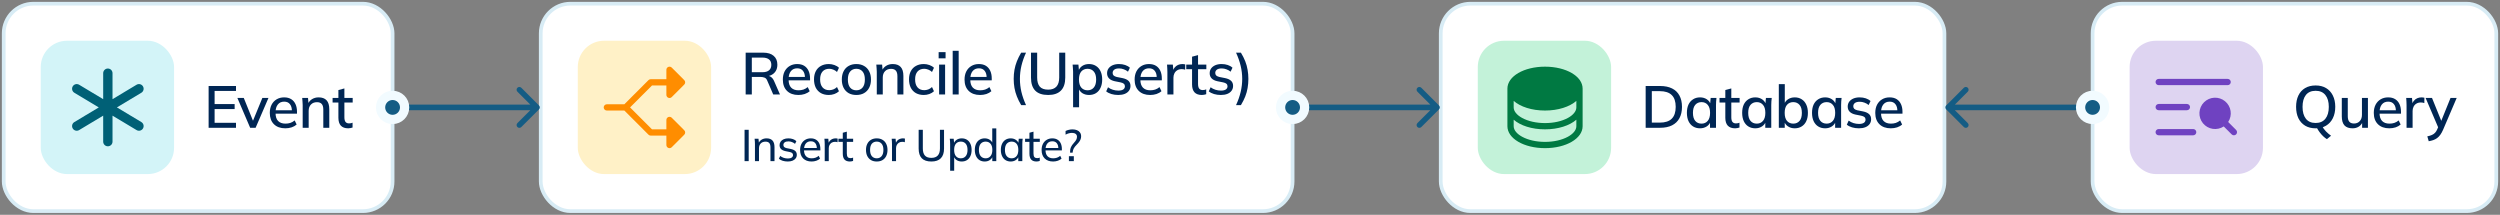
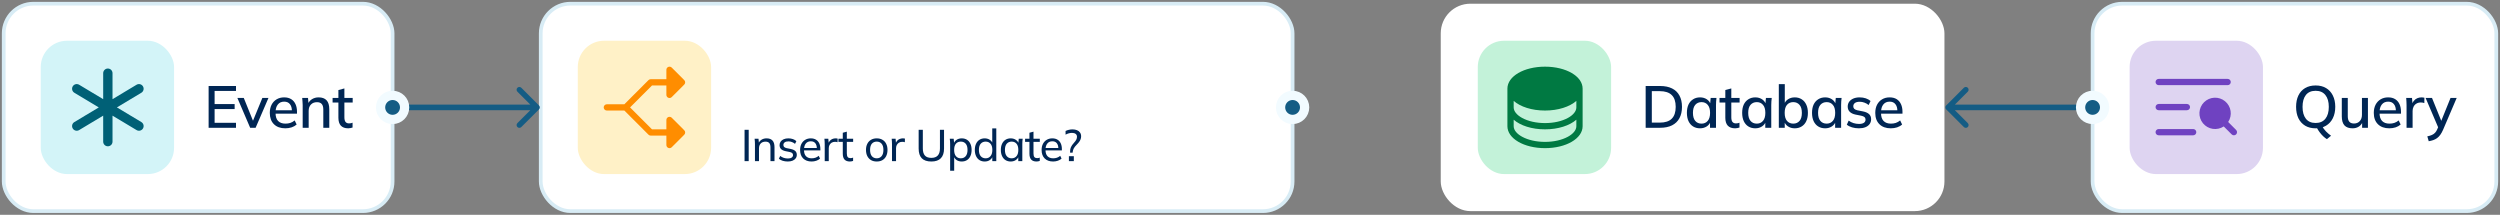
<svg xmlns="http://www.w3.org/2000/svg" width="675" height="58" viewBox="0 0 675 58" fill="none">
  <rect x="0" y="0" width="675" height="58" fill="#808080" stroke="none" />
  <rect x="1" y="1" width="105" height="56" rx="8" fill="white" />
  <rect x="1" y="1" width="105" height="56" rx="8" stroke="#D8ECF5" stroke-linecap="round" />
  <rect x="11" y="11" width="36" height="36" rx="7.089" fill="#D3F4F8" />
  <path d="M38.6 34.688C38.515 34.83 38.403 34.954 38.27 35.052C38.137 35.151 37.986 35.222 37.825 35.263C37.664 35.303 37.497 35.311 37.334 35.286C37.17 35.262 37.013 35.206 36.871 35.12L30.38 31.225V38.24C30.38 38.574 30.247 38.895 30.011 39.131C29.774 39.367 29.454 39.5 29.119 39.5C28.785 39.5 28.465 39.367 28.229 39.131C27.992 38.895 27.86 38.574 27.86 38.24V31.225L21.368 35.12C21.227 35.206 21.069 35.262 20.906 35.286C20.742 35.311 20.575 35.303 20.415 35.263C20.254 35.222 20.103 35.151 19.97 35.053C19.837 34.954 19.725 34.83 19.64 34.688C19.468 34.402 19.417 34.059 19.498 33.734C19.579 33.41 19.785 33.132 20.072 32.959L26.671 29L20.072 25.041C19.785 24.869 19.579 24.59 19.498 24.265C19.417 23.941 19.468 23.598 19.64 23.312C19.812 23.025 20.09 22.819 20.415 22.738C20.739 22.657 21.082 22.708 21.368 22.88L27.86 26.775V19.76C27.86 19.426 27.992 19.105 28.229 18.869C28.465 18.633 28.785 18.5 29.119 18.5C29.454 18.5 29.774 18.633 30.011 18.869C30.247 19.105 30.38 19.426 30.38 19.76V26.775L36.871 22.88C37.013 22.794 37.17 22.738 37.334 22.714C37.497 22.689 37.664 22.697 37.825 22.738C37.985 22.778 38.136 22.849 38.269 22.948C38.402 23.046 38.514 23.17 38.599 23.312C38.685 23.453 38.741 23.611 38.765 23.774C38.79 23.938 38.782 24.105 38.742 24.265C38.701 24.426 38.63 24.577 38.532 24.71C38.433 24.843 38.309 24.955 38.167 25.041L31.568 29L38.167 32.959C38.454 33.131 38.66 33.41 38.742 33.734C38.823 34.058 38.772 34.401 38.6 34.688Z" fill="#006076" />
  <path d="M56.328 34.5V23.22H63.72V24.548H57.944V28.1H63.352V29.444H57.944V33.156H63.72V34.5H56.328ZM67.544 34.5L64.088 26.436H65.817L68.537 33.172H68.073L70.841 26.436H72.489L69.016 34.5H67.544ZM77.038 34.644C75.736 34.644 74.712 34.276 73.966 33.54C73.219 32.804 72.846 31.785 72.846 30.484C72.846 29.641 73.006 28.905 73.326 28.276C73.656 27.647 74.11 27.161 74.686 26.82C75.272 26.468 75.95 26.292 76.718 26.292C77.475 26.292 78.11 26.452 78.622 26.772C79.134 27.092 79.523 27.545 79.79 28.132C80.056 28.708 80.19 29.391 80.19 30.18V30.692H74.11V29.764H79.086L78.814 29.972C78.814 29.172 78.632 28.553 78.27 28.116C77.918 27.668 77.406 27.444 76.734 27.444C75.987 27.444 75.411 27.705 75.006 28.228C74.6 28.74 74.398 29.449 74.398 30.356V30.516C74.398 31.465 74.627 32.18 75.086 32.66C75.555 33.14 76.216 33.38 77.07 33.38C77.539 33.38 77.976 33.316 78.382 33.188C78.798 33.049 79.192 32.825 79.566 32.516L80.094 33.62C79.72 33.951 79.267 34.207 78.734 34.388C78.2 34.559 77.635 34.644 77.038 34.644ZM81.724 34.5V28.372C81.724 28.063 81.708 27.748 81.676 27.428C81.655 27.097 81.628 26.767 81.596 26.436H83.164L83.308 28.132H83.116C83.361 27.535 83.74 27.081 84.252 26.772C84.764 26.452 85.356 26.292 86.028 26.292C86.977 26.292 87.692 26.553 88.172 27.076C88.663 27.599 88.908 28.409 88.908 29.508V34.5H87.292V29.604C87.292 28.889 87.148 28.377 86.86 28.068C86.583 27.748 86.156 27.588 85.58 27.588C84.897 27.588 84.353 27.801 83.948 28.228C83.543 28.644 83.34 29.209 83.34 29.924V34.5H81.724ZM94.024 34.644C93.15 34.644 92.488 34.409 92.04 33.94C91.592 33.46 91.368 32.745 91.368 31.796V27.684H89.8V26.436H91.368V24.308L92.984 23.876V26.436H95.224V27.684H92.984V31.652C92.984 32.249 93.091 32.676 93.304 32.932C93.518 33.188 93.827 33.316 94.232 33.316C94.435 33.316 94.611 33.3 94.76 33.268C94.92 33.225 95.064 33.177 95.192 33.124V34.436C95.032 34.5 94.846 34.548 94.632 34.58C94.419 34.623 94.216 34.644 94.024 34.644Z" fill="#002654" />
  <rect x="146" y="1" width="203" height="56" rx="8" fill="white" />
  <rect x="146" y="1" width="203" height="56" rx="8" stroke="#D8ECF5" stroke-linecap="round" />
  <rect x="156" y="11" width="36" height="36" rx="7.089" fill="#FFF1C7" />
  <path d="M181.367 18.248L184.751 21.633C184.83 21.711 184.892 21.805 184.935 21.907C184.977 22.01 184.999 22.12 184.999 22.231C184.999 22.342 184.977 22.453 184.935 22.555C184.892 22.658 184.83 22.751 184.751 22.83L181.367 26.214C181.248 26.333 181.098 26.413 180.933 26.446C180.769 26.479 180.599 26.462 180.444 26.398C180.29 26.334 180.157 26.225 180.064 26.086C179.971 25.947 179.922 25.783 179.922 25.616L179.922 23.077L176.042 23.077L170.119 29L176.042 34.923L179.922 34.923L179.922 32.384C179.922 32.217 179.971 32.053 180.064 31.914C180.157 31.775 180.29 31.666 180.444 31.602C180.599 31.538 180.769 31.521 180.933 31.554C181.098 31.587 181.248 31.667 181.367 31.786L184.751 35.17C184.83 35.249 184.892 35.342 184.935 35.445C184.977 35.547 184.999 35.658 184.999 35.769C184.999 35.88 184.977 35.99 184.935 36.093C184.892 36.196 184.83 36.289 184.751 36.367L181.367 39.752C181.248 39.87 181.098 39.951 180.933 39.984C180.769 40.016 180.599 40 180.444 39.936C180.29 39.871 180.157 39.763 180.064 39.624C179.971 39.484 179.922 39.321 179.922 39.153L179.922 36.615L175.692 36.615C175.58 36.615 175.47 36.593 175.368 36.551C175.265 36.508 175.172 36.446 175.093 36.367L168.573 29.846L163.846 29.846C163.622 29.846 163.406 29.757 163.248 29.598C163.089 29.44 163 29.224 163 29C163 28.776 163.089 28.56 163.248 28.402C163.406 28.243 163.622 28.154 163.846 28.154L168.573 28.154L175.093 21.633C175.172 21.554 175.265 21.492 175.368 21.449C175.47 21.407 175.58 21.385 175.692 21.385L179.922 21.385L179.922 18.847C179.922 18.679 179.971 18.516 180.064 18.376C180.157 18.237 180.29 18.128 180.444 18.064C180.599 18 180.769 17.984 180.933 18.016C181.098 18.049 181.248 18.13 181.367 18.248Z" fill="#FF8D00" />
-   <path d="M201.328 25.5V14.22H206.096C207.301 14.22 208.235 14.508 208.896 15.084C209.557 15.649 209.888 16.444 209.888 17.468C209.888 18.14 209.739 18.716 209.44 19.196C209.141 19.676 208.72 20.044 208.176 20.3C207.632 20.545 206.992 20.668 206.256 20.668L206.512 20.412H206.944C207.381 20.412 207.771 20.524 208.112 20.748C208.464 20.972 208.752 21.329 208.976 21.82L210.592 25.5H208.768L207.168 21.804C207.008 21.367 206.757 21.084 206.416 20.956C206.085 20.828 205.675 20.764 205.184 20.764H202.992V25.5H201.328ZM202.992 19.5H205.824C206.624 19.5 207.227 19.329 207.632 18.988C208.048 18.647 208.256 18.156 208.256 17.516C208.256 16.865 208.048 16.375 207.632 16.044C207.227 15.713 206.624 15.548 205.824 15.548H202.992V19.5ZM215.561 25.644C214.259 25.644 213.235 25.276 212.489 24.54C211.742 23.804 211.369 22.785 211.369 21.484C211.369 20.641 211.529 19.905 211.849 19.276C212.179 18.647 212.633 18.161 213.209 17.82C213.795 17.468 214.473 17.292 215.241 17.292C215.998 17.292 216.633 17.452 217.145 17.772C217.657 18.092 218.046 18.545 218.313 19.132C218.579 19.708 218.713 20.391 218.713 21.18V21.692H212.633V20.764H217.609L217.337 20.972C217.337 20.172 217.155 19.553 216.793 19.116C216.441 18.668 215.929 18.444 215.257 18.444C214.51 18.444 213.934 18.705 213.529 19.228C213.123 19.74 212.921 20.449 212.921 21.356V21.516C212.921 22.465 213.15 23.18 213.609 23.66C214.078 24.14 214.739 24.38 215.593 24.38C216.062 24.38 216.499 24.316 216.905 24.188C217.321 24.049 217.715 23.825 218.089 23.516L218.617 24.62C218.243 24.951 217.79 25.207 217.257 25.388C216.723 25.559 216.158 25.644 215.561 25.644ZM223.783 25.644C222.972 25.644 222.263 25.479 221.655 25.148C221.058 24.807 220.594 24.321 220.263 23.692C219.943 23.052 219.783 22.295 219.783 21.42C219.783 20.556 219.948 19.815 220.279 19.196C220.61 18.577 221.074 18.108 221.671 17.788C222.268 17.457 222.972 17.292 223.783 17.292C224.306 17.292 224.812 17.383 225.303 17.564C225.794 17.735 226.199 17.98 226.519 18.3L225.991 19.436C225.692 19.148 225.356 18.935 224.983 18.796C224.61 18.647 224.247 18.572 223.895 18.572C223.127 18.572 222.524 18.817 222.087 19.308C221.65 19.799 221.431 20.508 221.431 21.436C221.431 22.375 221.65 23.095 222.087 23.596C222.524 24.097 223.127 24.348 223.895 24.348C224.236 24.348 224.594 24.284 224.967 24.156C225.34 24.017 225.682 23.799 225.991 23.5L226.519 24.636C226.188 24.956 225.772 25.207 225.271 25.388C224.78 25.559 224.284 25.644 223.783 25.644ZM231.211 25.644C230.411 25.644 229.718 25.479 229.131 25.148C228.545 24.807 228.091 24.327 227.771 23.708C227.451 23.079 227.291 22.332 227.291 21.468C227.291 20.604 227.451 19.863 227.771 19.244C228.091 18.615 228.545 18.135 229.131 17.804C229.718 17.463 230.411 17.292 231.211 17.292C232.011 17.292 232.705 17.463 233.291 17.804C233.889 18.135 234.347 18.615 234.667 19.244C234.998 19.863 235.163 20.604 235.163 21.468C235.163 22.332 234.998 23.079 234.667 23.708C234.347 24.327 233.889 24.807 233.291 25.148C232.705 25.479 232.011 25.644 231.211 25.644ZM231.211 24.38C231.915 24.38 232.475 24.135 232.891 23.644C233.307 23.153 233.515 22.428 233.515 21.468C233.515 20.508 233.307 19.788 232.891 19.308C232.475 18.817 231.915 18.572 231.211 18.572C230.518 18.572 229.963 18.817 229.547 19.308C229.131 19.788 228.923 20.508 228.923 21.468C228.923 22.428 229.126 23.153 229.531 23.644C229.947 24.135 230.507 24.38 231.211 24.38ZM236.732 25.5V19.372C236.732 19.063 236.716 18.748 236.684 18.428C236.663 18.097 236.636 17.767 236.604 17.436H238.172L238.316 19.132H238.124C238.369 18.535 238.748 18.081 239.26 17.772C239.772 17.452 240.364 17.292 241.036 17.292C241.985 17.292 242.7 17.553 243.18 18.076C243.671 18.599 243.916 19.409 243.916 20.508V25.5H242.3V20.604C242.3 19.889 242.156 19.377 241.868 19.068C241.591 18.748 241.164 18.588 240.588 18.588C239.905 18.588 239.361 18.801 238.956 19.228C238.551 19.644 238.348 20.209 238.348 20.924V25.5H236.732ZM249.433 25.644C248.622 25.644 247.913 25.479 247.305 25.148C246.707 24.807 246.243 24.321 245.913 23.692C245.593 23.052 245.433 22.295 245.433 21.42C245.433 20.556 245.598 19.815 245.929 19.196C246.259 18.577 246.723 18.108 247.321 17.788C247.918 17.457 248.622 17.292 249.433 17.292C249.955 17.292 250.462 17.383 250.953 17.564C251.443 17.735 251.849 17.98 252.169 18.3L251.641 19.436C251.342 19.148 251.006 18.935 250.633 18.796C250.259 18.647 249.897 18.572 249.545 18.572C248.777 18.572 248.174 18.817 247.737 19.308C247.299 19.799 247.081 20.508 247.081 21.436C247.081 22.375 247.299 23.095 247.737 23.596C248.174 24.097 248.777 24.348 249.545 24.348C249.886 24.348 250.243 24.284 250.617 24.156C250.99 24.017 251.331 23.799 251.641 23.5L252.169 24.636C251.838 24.956 251.422 25.207 250.921 25.388C250.43 25.559 249.934 25.644 249.433 25.644ZM253.561 25.5V17.436H255.177V25.5H253.561ZM253.433 15.756V14.076H255.305V15.756H253.433ZM257.225 25.5V13.724H258.841V25.5H257.225ZM264.618 25.644C263.316 25.644 262.292 25.276 261.546 24.54C260.799 23.804 260.426 22.785 260.426 21.484C260.426 20.641 260.586 19.905 260.906 19.276C261.236 18.647 261.69 18.161 262.266 17.82C262.852 17.468 263.53 17.292 264.298 17.292C265.055 17.292 265.69 17.452 266.202 17.772C266.714 18.092 267.103 18.545 267.37 19.132C267.636 19.708 267.77 20.391 267.77 21.18V21.692H261.69V20.764H266.666L266.394 20.972C266.394 20.172 266.212 19.553 265.85 19.116C265.498 18.668 264.986 18.444 264.314 18.444C263.567 18.444 262.991 18.705 262.586 19.228C262.18 19.74 261.978 20.449 261.978 21.356V21.516C261.978 22.465 262.207 23.18 262.666 23.66C263.135 24.14 263.796 24.38 264.65 24.38C265.119 24.38 265.556 24.316 265.962 24.188C266.378 24.049 266.772 23.825 267.146 23.516L267.674 24.62C267.3 24.951 266.847 25.207 266.314 25.388C265.78 25.559 265.215 25.644 264.618 25.644ZM275.714 28.38C275.244 27.591 274.86 26.812 274.562 26.044C274.263 25.287 274.044 24.519 273.906 23.74C273.767 22.951 273.698 22.135 273.698 21.292C273.698 20.439 273.767 19.623 273.906 18.844C274.044 18.065 274.263 17.297 274.562 16.54C274.86 15.783 275.244 15.009 275.714 14.22H277.026C276.471 15.425 276.055 16.615 275.778 17.788C275.511 18.951 275.378 20.119 275.378 21.292C275.378 22.465 275.511 23.639 275.778 24.812C276.055 25.975 276.471 27.164 277.026 28.38H275.714ZM283.009 25.644C281.441 25.644 280.273 25.249 279.505 24.46C278.748 23.671 278.369 22.503 278.369 20.956V14.22H280.033V20.924C280.033 22.012 280.268 22.833 280.737 23.388C281.217 23.932 281.974 24.204 283.009 24.204C283.99 24.204 284.732 23.932 285.233 23.388C285.734 22.833 285.985 22.012 285.985 20.924V14.22H287.617V20.956C287.617 22.503 287.228 23.671 286.449 24.46C285.67 25.249 284.524 25.644 283.009 25.644ZM289.735 28.956V19.372C289.735 19.063 289.719 18.748 289.687 18.428C289.665 18.097 289.639 17.767 289.607 17.436H291.175L291.335 19.26H291.159C291.329 18.652 291.671 18.172 292.183 17.82C292.705 17.468 293.324 17.292 294.039 17.292C294.753 17.292 295.377 17.463 295.911 17.804C296.444 18.135 296.855 18.609 297.143 19.228C297.441 19.847 297.591 20.593 297.591 21.468C297.591 22.332 297.441 23.079 297.143 23.708C296.855 24.337 296.444 24.817 295.911 25.148C295.377 25.479 294.753 25.644 294.039 25.644C293.335 25.644 292.721 25.473 292.199 25.132C291.687 24.78 291.345 24.305 291.175 23.708H291.351V28.956H289.735ZM293.639 24.38C294.343 24.38 294.903 24.135 295.319 23.644C295.745 23.153 295.959 22.428 295.959 21.468C295.959 20.508 295.745 19.788 295.319 19.308C294.903 18.817 294.343 18.572 293.639 18.572C292.935 18.572 292.369 18.817 291.943 19.308C291.527 19.788 291.319 20.508 291.319 21.468C291.319 22.428 291.527 23.153 291.943 23.644C292.369 24.135 292.935 24.38 293.639 24.38ZM301.933 25.644C301.261 25.644 300.642 25.559 300.077 25.388C299.511 25.217 299.042 24.977 298.669 24.668L299.165 23.564C299.559 23.863 299.997 24.087 300.477 24.236C300.957 24.385 301.447 24.46 301.949 24.46C302.535 24.46 302.978 24.359 303.277 24.156C303.575 23.943 303.725 23.655 303.725 23.292C303.725 23.015 303.629 22.791 303.437 22.62C303.255 22.449 302.951 22.321 302.525 22.236L300.989 21.932C300.306 21.783 299.789 21.527 299.437 21.164C299.085 20.801 298.909 20.337 298.909 19.772C298.909 19.292 299.037 18.865 299.293 18.492C299.559 18.119 299.933 17.825 300.413 17.612C300.903 17.399 301.474 17.292 302.125 17.292C302.722 17.292 303.277 17.377 303.789 17.548C304.301 17.719 304.727 17.964 305.069 18.284L304.557 19.356C304.226 19.079 303.853 18.865 303.437 18.716C303.021 18.556 302.599 18.476 302.173 18.476C301.575 18.476 301.133 18.588 300.845 18.812C300.557 19.036 300.413 19.329 300.413 19.692C300.413 19.969 300.498 20.199 300.669 20.38C300.85 20.551 301.133 20.684 301.517 20.78L303.053 21.084C303.778 21.233 304.322 21.479 304.685 21.82C305.047 22.161 305.229 22.62 305.229 23.196C305.229 23.697 305.09 24.135 304.813 24.508C304.535 24.881 304.151 25.164 303.661 25.356C303.17 25.548 302.594 25.644 301.933 25.644ZM310.541 25.644C309.24 25.644 308.216 25.276 307.469 24.54C306.723 23.804 306.349 22.785 306.349 21.484C306.349 20.641 306.509 19.905 306.829 19.276C307.16 18.647 307.613 18.161 308.189 17.82C308.776 17.468 309.453 17.292 310.221 17.292C310.979 17.292 311.613 17.452 312.125 17.772C312.637 18.092 313.027 18.545 313.293 19.132C313.56 19.708 313.693 20.391 313.693 21.18V21.692H307.613V20.764H312.589L312.317 20.972C312.317 20.172 312.136 19.553 311.773 19.116C311.421 18.668 310.909 18.444 310.237 18.444C309.491 18.444 308.915 18.705 308.509 19.228C308.104 19.74 307.901 20.449 307.901 21.356V21.516C307.901 22.465 308.131 23.18 308.589 23.66C309.059 24.14 309.72 24.38 310.573 24.38C311.043 24.38 311.48 24.316 311.885 24.188C312.301 24.049 312.696 23.825 313.069 23.516L313.597 24.62C313.224 24.951 312.771 25.207 312.237 25.388C311.704 25.559 311.139 25.644 310.541 25.644ZM315.196 25.5V19.436C315.196 19.105 315.185 18.775 315.164 18.444C315.153 18.103 315.132 17.767 315.1 17.436H316.668L316.844 19.516H316.588C316.694 19.015 316.876 18.599 317.132 18.268C317.388 17.937 317.697 17.692 318.06 17.532C318.433 17.372 318.822 17.292 319.228 17.292C319.398 17.292 319.542 17.303 319.66 17.324C319.777 17.335 319.894 17.356 320.012 17.388L319.996 18.828C319.814 18.753 319.654 18.711 319.516 18.7C319.388 18.679 319.228 18.668 319.036 18.668C318.566 18.668 318.166 18.775 317.836 18.988C317.505 19.191 317.254 19.468 317.084 19.82C316.913 20.172 316.828 20.551 316.828 20.956V25.5H315.196ZM324.512 25.644C323.638 25.644 322.976 25.409 322.528 24.94C322.08 24.46 321.856 23.745 321.856 22.796V18.684H320.288V17.436H321.856V15.308L323.472 14.876V17.436H325.712V18.684H323.472V22.652C323.472 23.249 323.579 23.676 323.792 23.932C324.006 24.188 324.315 24.316 324.72 24.316C324.923 24.316 325.099 24.3 325.248 24.268C325.408 24.225 325.552 24.177 325.68 24.124V25.436C325.52 25.5 325.334 25.548 325.12 25.58C324.907 25.623 324.704 25.644 324.512 25.644ZM329.637 25.644C328.965 25.644 328.346 25.559 327.781 25.388C327.216 25.217 326.746 24.977 326.373 24.668L326.869 23.564C327.264 23.863 327.701 24.087 328.181 24.236C328.661 24.385 329.152 24.46 329.653 24.46C330.24 24.46 330.682 24.359 330.981 24.156C331.28 23.943 331.429 23.655 331.429 23.292C331.429 23.015 331.333 22.791 331.141 22.62C330.96 22.449 330.656 22.321 330.229 22.236L328.693 21.932C328.01 21.783 327.493 21.527 327.141 21.164C326.789 20.801 326.613 20.337 326.613 19.772C326.613 19.292 326.741 18.865 326.997 18.492C327.264 18.119 327.637 17.825 328.117 17.612C328.608 17.399 329.178 17.292 329.829 17.292C330.426 17.292 330.981 17.377 331.493 17.548C332.005 17.719 332.432 17.964 332.773 18.284L332.261 19.356C331.93 19.079 331.557 18.865 331.141 18.716C330.725 18.556 330.304 18.476 329.877 18.476C329.28 18.476 328.837 18.588 328.549 18.812C328.261 19.036 328.117 19.329 328.117 19.692C328.117 19.969 328.202 20.199 328.373 20.38C328.554 20.551 328.837 20.684 329.221 20.78L330.757 21.084C331.482 21.233 332.026 21.479 332.389 21.82C332.752 22.161 332.933 22.62 332.933 23.196C332.933 23.697 332.794 24.135 332.517 24.508C332.24 24.881 331.856 25.164 331.365 25.356C330.874 25.548 330.298 25.644 329.637 25.644ZM335.046 28.38H333.734C334.288 27.175 334.704 25.985 334.982 24.812C335.259 23.639 335.398 22.465 335.398 21.292C335.398 20.129 335.259 18.961 334.982 17.788C334.704 16.615 334.288 15.425 333.734 14.22H335.046C335.526 15.009 335.915 15.783 336.214 16.54C336.512 17.297 336.726 18.071 336.854 18.86C336.992 19.639 337.062 20.449 337.062 21.292C337.062 22.145 336.992 22.967 336.854 23.756C336.726 24.535 336.512 25.303 336.214 26.06C335.915 26.817 335.526 27.591 335.046 28.38Z" fill="#002654" />
  <path d="M201.032 43.5V35.04H202.148V43.5H201.032ZM203.836 43.5V38.892C203.836 38.66 203.828 38.424 203.812 38.184C203.796 37.944 203.772 37.704 203.74 37.464H204.796L204.916 38.76H204.772C204.956 38.304 205.24 37.956 205.624 37.716C206.008 37.476 206.456 37.356 206.968 37.356C207.68 37.356 208.216 37.552 208.576 37.944C208.936 38.328 209.116 38.928 209.116 39.744V43.5H208.024V39.804C208.024 39.252 207.916 38.856 207.7 38.616C207.484 38.368 207.148 38.244 206.692 38.244C206.148 38.244 205.716 38.408 205.396 38.736C205.084 39.064 204.928 39.508 204.928 40.068V43.5H203.836ZM212.702 43.608C212.214 43.608 211.758 43.544 211.334 43.416C210.918 43.288 210.574 43.104 210.302 42.864L210.65 42.108C210.946 42.332 211.27 42.504 211.622 42.624C211.982 42.736 212.35 42.792 212.726 42.792C213.182 42.792 213.526 42.708 213.758 42.54C213.998 42.372 214.118 42.148 214.118 41.868C214.118 41.644 214.042 41.464 213.89 41.328C213.738 41.192 213.498 41.092 213.17 41.028L212.03 40.8C211.518 40.68 211.13 40.488 210.866 40.224C210.61 39.952 210.482 39.604 210.482 39.18C210.482 38.828 210.578 38.516 210.77 38.244C210.962 37.964 211.234 37.748 211.586 37.596C211.946 37.436 212.366 37.356 212.846 37.356C213.286 37.356 213.694 37.42 214.07 37.548C214.454 37.676 214.77 37.864 215.018 38.112L214.658 38.844C214.41 38.628 214.13 38.464 213.818 38.352C213.514 38.232 213.202 38.172 212.882 38.172C212.418 38.172 212.074 38.264 211.85 38.448C211.626 38.624 211.514 38.856 211.514 39.144C211.514 39.36 211.582 39.54 211.718 39.684C211.854 39.82 212.074 39.924 212.378 39.996L213.518 40.224C214.054 40.336 214.458 40.52 214.73 40.776C215.002 41.032 215.138 41.372 215.138 41.796C215.138 42.172 215.034 42.496 214.826 42.768C214.626 43.04 214.342 43.248 213.974 43.392C213.614 43.536 213.19 43.608 212.702 43.608ZM219.135 43.608C218.175 43.608 217.415 43.332 216.855 42.78C216.303 42.228 216.027 41.468 216.027 40.5C216.027 39.86 216.147 39.308 216.387 38.844C216.635 38.372 216.975 38.008 217.407 37.752C217.839 37.488 218.343 37.356 218.919 37.356C219.471 37.356 219.939 37.476 220.323 37.716C220.707 37.948 220.999 38.28 221.199 38.712C221.399 39.144 221.499 39.656 221.499 40.248V40.608H216.879V39.96H220.755L220.551 40.116C220.551 39.492 220.411 39.008 220.131 38.664C219.859 38.32 219.455 38.148 218.919 38.148C218.335 38.148 217.883 38.352 217.563 38.76C217.243 39.16 217.083 39.708 217.083 40.404V40.512C217.083 41.248 217.263 41.804 217.623 42.18C217.991 42.556 218.499 42.744 219.147 42.744C219.507 42.744 219.843 42.692 220.155 42.588C220.467 42.484 220.767 42.312 221.055 42.072L221.415 42.828C221.143 43.076 220.803 43.268 220.395 43.404C219.995 43.54 219.575 43.608 219.135 43.608ZM222.674 43.5V38.94C222.674 38.7 222.666 38.456 222.65 38.208C222.642 37.952 222.622 37.704 222.59 37.464H223.646L223.778 38.976L223.598 38.988C223.678 38.62 223.814 38.316 224.006 38.076C224.206 37.828 224.442 37.648 224.714 37.536C224.994 37.416 225.282 37.356 225.578 37.356C225.706 37.356 225.814 37.36 225.902 37.368C225.99 37.376 226.078 37.396 226.166 37.428L226.142 38.4C226.022 38.352 225.91 38.324 225.806 38.316C225.71 38.3 225.59 38.292 225.446 38.292C225.094 38.292 224.79 38.372 224.534 38.532C224.286 38.692 224.094 38.904 223.958 39.168C223.83 39.432 223.766 39.716 223.766 40.02V43.5H222.674ZM229.472 43.608C228.84 43.608 228.36 43.436 228.032 43.092C227.712 42.74 227.552 42.212 227.552 41.508V38.304H226.376V37.464H227.552V35.844L228.644 35.544V37.464H230.348V38.304H228.644V41.412C228.644 41.876 228.724 42.208 228.884 42.408C229.052 42.6 229.292 42.696 229.604 42.696C229.764 42.696 229.9 42.684 230.012 42.66C230.132 42.628 230.24 42.592 230.336 42.552V43.452C230.216 43.5 230.076 43.536 229.916 43.56C229.764 43.592 229.616 43.608 229.472 43.608ZM236.721 43.608C236.129 43.608 235.617 43.484 235.185 43.236C234.753 42.98 234.417 42.62 234.177 42.156C233.937 41.684 233.817 41.124 233.817 40.476C233.817 39.836 233.937 39.284 234.177 38.82C234.417 38.348 234.753 37.988 235.185 37.74C235.617 37.484 236.129 37.356 236.721 37.356C237.313 37.356 237.825 37.484 238.257 37.74C238.697 37.988 239.033 38.348 239.265 38.82C239.505 39.284 239.625 39.836 239.625 40.476C239.625 41.124 239.505 41.684 239.265 42.156C239.033 42.62 238.697 42.98 238.257 43.236C237.825 43.484 237.313 43.608 236.721 43.608ZM236.721 42.744C237.265 42.744 237.701 42.552 238.029 42.168C238.357 41.784 238.521 41.22 238.521 40.476C238.521 39.732 238.357 39.172 238.029 38.796C237.701 38.42 237.265 38.232 236.721 38.232C236.169 38.232 235.729 38.42 235.401 38.796C235.081 39.172 234.921 39.732 234.921 40.476C234.921 41.22 235.081 41.784 235.401 42.168C235.729 42.552 236.169 42.744 236.721 42.744ZM240.839 43.5V38.94C240.839 38.7 240.831 38.456 240.815 38.208C240.807 37.952 240.787 37.704 240.755 37.464H241.811L241.943 38.976L241.763 38.988C241.843 38.62 241.979 38.316 242.171 38.076C242.371 37.828 242.607 37.648 242.879 37.536C243.159 37.416 243.447 37.356 243.743 37.356C243.871 37.356 243.979 37.36 244.067 37.368C244.155 37.376 244.243 37.396 244.331 37.428L244.307 38.4C244.187 38.352 244.075 38.324 243.971 38.316C243.875 38.3 243.755 38.292 243.611 38.292C243.259 38.292 242.955 38.372 242.699 38.532C242.451 38.692 242.259 38.904 242.123 39.168C241.995 39.432 241.931 39.716 241.931 40.02V43.5H240.839ZM251.469 43.608C250.309 43.608 249.445 43.316 248.877 42.732C248.317 42.14 248.037 41.272 248.037 40.128V35.04H249.165V40.092C249.165 40.932 249.349 41.564 249.717 41.988C250.085 42.412 250.669 42.624 251.469 42.624C252.237 42.624 252.813 42.412 253.197 41.988C253.589 41.564 253.785 40.932 253.785 40.092V35.04H254.889V40.128C254.889 41.272 254.601 42.14 254.025 42.732C253.449 43.316 252.597 43.608 251.469 43.608ZM256.538 46.092V38.892C256.538 38.66 256.53 38.424 256.514 38.184C256.498 37.944 256.474 37.704 256.442 37.464H257.498L257.63 38.856H257.498C257.618 38.392 257.874 38.028 258.266 37.764C258.658 37.492 259.126 37.356 259.67 37.356C260.206 37.356 260.674 37.48 261.074 37.728C261.474 37.976 261.782 38.336 261.998 38.808C262.222 39.272 262.334 39.828 262.334 40.476C262.334 41.124 262.222 41.684 261.998 42.156C261.782 42.628 261.474 42.988 261.074 43.236C260.674 43.484 260.206 43.608 259.67 43.608C259.134 43.608 258.67 43.476 258.278 43.212C257.894 42.94 257.634 42.576 257.498 42.12H257.63V46.092H256.538ZM259.418 42.744C259.97 42.744 260.41 42.552 260.738 42.168C261.066 41.784 261.23 41.22 261.23 40.476C261.23 39.732 261.066 39.172 260.738 38.796C260.41 38.42 259.97 38.232 259.418 38.232C258.866 38.232 258.426 38.42 258.098 38.796C257.778 39.172 257.618 39.732 257.618 40.476C257.618 41.22 257.778 41.784 258.098 42.168C258.426 42.552 258.866 42.744 259.418 42.744ZM265.867 43.608C265.339 43.608 264.875 43.484 264.475 43.236C264.075 42.988 263.763 42.628 263.539 42.156C263.315 41.684 263.203 41.124 263.203 40.476C263.203 39.828 263.315 39.272 263.539 38.808C263.763 38.336 264.075 37.976 264.475 37.728C264.875 37.48 265.339 37.356 265.867 37.356C266.395 37.356 266.855 37.488 267.247 37.752C267.647 38.016 267.915 38.38 268.051 38.844H267.907V34.668H268.999V43.5H267.919V42.096H268.051C267.923 42.568 267.659 42.94 267.259 43.212C266.867 43.476 266.403 43.608 265.867 43.608ZM266.119 42.744C266.663 42.744 267.099 42.552 267.427 42.168C267.763 41.784 267.931 41.22 267.931 40.476C267.931 39.732 267.763 39.172 267.427 38.796C267.099 38.42 266.663 38.232 266.119 38.232C265.575 38.232 265.135 38.42 264.799 38.796C264.471 39.172 264.307 39.732 264.307 40.476C264.307 41.22 264.471 41.784 264.799 42.168C265.135 42.552 265.575 42.744 266.119 42.744ZM272.893 43.608C272.365 43.608 271.901 43.484 271.501 43.236C271.101 42.988 270.789 42.628 270.565 42.156C270.341 41.684 270.229 41.124 270.229 40.476C270.229 39.828 270.341 39.272 270.565 38.808C270.789 38.336 271.101 37.976 271.501 37.728C271.901 37.48 272.365 37.356 272.893 37.356C273.429 37.356 273.893 37.492 274.285 37.764C274.685 38.028 274.949 38.392 275.077 38.856H274.933L275.065 37.464H276.121C276.097 37.704 276.073 37.944 276.049 38.184C276.033 38.424 276.025 38.66 276.025 38.892V43.5H274.933V42.12H275.065C274.937 42.576 274.673 42.94 274.273 43.212C273.881 43.476 273.421 43.608 272.893 43.608ZM273.145 42.744C273.689 42.744 274.125 42.552 274.453 42.168C274.781 41.784 274.945 41.22 274.945 40.476C274.945 39.732 274.781 39.172 274.453 38.796C274.125 38.42 273.689 38.232 273.145 38.232C272.601 38.232 272.161 38.42 271.825 38.796C271.497 39.172 271.333 39.732 271.333 40.476C271.333 41.22 271.497 41.784 271.825 42.168C272.153 42.552 272.593 42.744 273.145 42.744ZM279.87 43.608C279.238 43.608 278.758 43.436 278.43 43.092C278.11 42.74 277.95 42.212 277.95 41.508V38.304H276.774V37.464H277.95V35.844L279.042 35.544V37.464H280.746V38.304H279.042V41.412C279.042 41.876 279.122 42.208 279.282 42.408C279.45 42.6 279.69 42.696 280.002 42.696C280.162 42.696 280.298 42.684 280.41 42.66C280.53 42.628 280.638 42.592 280.734 42.552V43.452C280.614 43.5 280.474 43.536 280.314 43.56C280.162 43.592 280.014 43.608 279.87 43.608ZM284.341 43.608C283.381 43.608 282.621 43.332 282.061 42.78C281.509 42.228 281.233 41.468 281.233 40.5C281.233 39.86 281.353 39.308 281.593 38.844C281.841 38.372 282.181 38.008 282.613 37.752C283.045 37.488 283.549 37.356 284.125 37.356C284.677 37.356 285.145 37.476 285.529 37.716C285.913 37.948 286.205 38.28 286.405 38.712C286.605 39.144 286.705 39.656 286.705 40.248V40.608H282.085V39.96H285.961L285.757 40.116C285.757 39.492 285.617 39.008 285.337 38.664C285.065 38.32 284.661 38.148 284.125 38.148C283.541 38.148 283.089 38.352 282.769 38.76C282.449 39.16 282.289 39.708 282.289 40.404V40.512C282.289 41.248 282.469 41.804 282.829 42.18C283.197 42.556 283.705 42.744 284.353 42.744C284.713 42.744 285.049 42.692 285.361 42.588C285.673 42.484 285.973 42.312 286.261 42.072L286.621 42.828C286.349 43.076 286.009 43.268 285.601 43.404C285.201 43.54 284.781 43.608 284.341 43.608ZM288.927 41.22V40.836C288.927 40.444 289.003 40.076 289.155 39.732C289.307 39.38 289.579 38.988 289.971 38.556C290.275 38.228 290.487 37.94 290.607 37.692C290.727 37.436 290.787 37.18 290.787 36.924C290.787 36.596 290.667 36.34 290.427 36.156C290.187 35.972 289.859 35.88 289.443 35.88C289.131 35.88 288.827 35.924 288.531 36.012C288.243 36.092 287.967 36.208 287.703 36.36V35.364C287.967 35.228 288.263 35.124 288.591 35.052C288.919 34.972 289.243 34.932 289.563 34.932C290.027 34.932 290.435 35.004 290.787 35.148C291.139 35.292 291.411 35.504 291.603 35.784C291.803 36.056 291.903 36.4 291.903 36.816C291.903 37.072 291.859 37.32 291.771 37.56C291.691 37.8 291.567 38.036 291.399 38.268C291.239 38.5 291.027 38.748 290.763 39.012C290.371 39.404 290.095 39.744 289.935 40.032C289.783 40.32 289.687 40.616 289.647 40.92L289.611 41.22H288.927ZM288.603 43.5V42.168H289.935V43.5H288.603Z" fill="#002654" />
  <rect x="389" y="1" width="136" height="56" rx="8" fill="white" />
-   <rect x="389" y="1" width="136" height="56" rx="8" stroke="#D8ECF5" stroke-linecap="round" />
  <rect x="399" y="11" width="36" height="36" rx="7.089" fill="#C3F2D9" />
  <path d="M417.154 18C411.46 18 407 20.602 407 23.923V34.077C407 37.398 411.46 40 417.154 40C422.847 40 427.308 37.398 427.308 34.077V23.923C427.308 20.602 422.847 18 417.154 18ZM425.615 29C425.615 30.017 424.782 31.055 423.33 31.847C421.695 32.739 419.501 33.231 417.154 33.231C414.807 33.231 412.613 32.739 410.978 31.847C409.526 31.055 408.692 30.017 408.692 29V27.24C410.497 28.826 413.582 29.846 417.154 29.846C420.726 29.846 423.811 28.822 425.615 27.24V29ZM423.33 36.924C421.695 37.816 419.501 38.308 417.154 38.308C414.807 38.308 412.613 37.816 410.978 36.924C409.526 36.132 408.692 35.094 408.692 34.077V32.317C410.497 33.904 413.582 34.923 417.154 34.923C420.726 34.923 423.811 33.899 425.615 32.317V34.077C425.615 35.094 424.782 36.132 423.33 36.924Z" fill="#007942" />
  <path d="M444.328 34.5V23.22H448.232C449.501 23.22 450.573 23.439 451.448 23.876C452.333 24.313 453 24.953 453.448 25.796C453.907 26.628 454.136 27.647 454.136 28.852C454.136 30.047 453.907 31.065 453.448 31.908C453 32.751 452.333 33.396 451.448 33.844C450.573 34.281 449.501 34.5 448.232 34.5H444.328ZM445.992 33.108H448.136C449.587 33.108 450.664 32.756 451.368 32.052C452.083 31.348 452.44 30.281 452.44 28.852C452.44 27.423 452.083 26.361 451.368 25.668C450.664 24.964 449.587 24.612 448.136 24.612H445.992V33.108ZM459.015 34.644C458.3 34.644 457.676 34.479 457.143 34.148C456.609 33.817 456.193 33.337 455.895 32.708C455.607 32.079 455.463 31.332 455.463 30.468C455.463 29.593 455.607 28.847 455.895 28.228C456.193 27.609 456.609 27.135 457.143 26.804C457.676 26.463 458.3 26.292 459.015 26.292C459.719 26.292 460.332 26.468 460.855 26.82C461.377 27.172 461.724 27.652 461.895 28.26H461.719L461.879 26.436H463.447C463.415 26.767 463.383 27.097 463.351 27.428C463.329 27.748 463.319 28.063 463.319 28.372V34.5H461.703V32.708H461.879C461.708 33.305 461.356 33.78 460.823 34.132C460.3 34.473 459.697 34.644 459.015 34.644ZM459.415 33.38C460.108 33.38 460.663 33.135 461.079 32.644C461.505 32.153 461.719 31.428 461.719 30.468C461.719 29.508 461.505 28.788 461.079 28.308C460.663 27.817 460.108 27.572 459.415 27.572C458.711 27.572 458.145 27.817 457.719 28.308C457.303 28.788 457.095 29.508 457.095 30.468C457.095 31.428 457.303 32.153 457.719 32.644C458.135 33.135 458.7 33.38 459.415 33.38ZM468.493 34.644C467.618 34.644 466.957 34.409 466.509 33.94C466.061 33.46 465.837 32.745 465.837 31.796V27.684H464.269V26.436H465.837V24.308L467.453 23.876V26.436H469.693V27.684H467.453V31.652C467.453 32.249 467.559 32.676 467.773 32.932C467.986 33.188 468.295 33.316 468.701 33.316C468.903 33.316 469.079 33.3 469.229 33.268C469.389 33.225 469.533 33.177 469.661 33.124V34.436C469.501 34.5 469.314 34.548 469.101 34.58C468.887 34.623 468.685 34.644 468.493 34.644ZM473.937 34.644C473.222 34.644 472.598 34.479 472.065 34.148C471.532 33.817 471.116 33.337 470.817 32.708C470.529 32.079 470.385 31.332 470.385 30.468C470.385 29.593 470.529 28.847 470.817 28.228C471.116 27.609 471.532 27.135 472.065 26.804C472.598 26.463 473.222 26.292 473.937 26.292C474.641 26.292 475.254 26.468 475.777 26.82C476.3 27.172 476.646 27.652 476.817 28.26H476.641L476.801 26.436H478.369C478.337 26.767 478.305 27.097 478.273 27.428C478.252 27.748 478.241 28.063 478.241 28.372V34.5H476.625V32.708H476.801C476.63 33.305 476.278 33.78 475.745 34.132C475.222 34.473 474.62 34.644 473.937 34.644ZM474.337 33.38C475.03 33.38 475.585 33.135 476.001 32.644C476.428 32.153 476.641 31.428 476.641 30.468C476.641 29.508 476.428 28.788 476.001 28.308C475.585 27.817 475.03 27.572 474.337 27.572C473.633 27.572 473.068 27.817 472.641 28.308C472.225 28.788 472.017 29.508 472.017 30.468C472.017 31.428 472.225 32.153 472.641 32.644C473.057 33.135 473.622 33.38 474.337 33.38ZM484.583 34.644C483.879 34.644 483.266 34.468 482.743 34.116C482.22 33.764 481.874 33.284 481.703 32.676H481.879V34.5H480.279V22.724H481.895V28.228H481.703C481.884 27.631 482.231 27.161 482.743 26.82C483.266 26.468 483.879 26.292 484.583 26.292C485.298 26.292 485.922 26.463 486.455 26.804C486.988 27.135 487.399 27.615 487.687 28.244C487.986 28.863 488.135 29.609 488.135 30.484C488.135 31.348 487.986 32.095 487.687 32.724C487.399 33.343 486.983 33.817 486.439 34.148C485.906 34.479 485.287 34.644 484.583 34.644ZM484.183 33.38C484.876 33.38 485.436 33.14 485.863 32.66C486.29 32.169 486.503 31.444 486.503 30.484C486.503 29.513 486.29 28.788 485.863 28.308C485.436 27.817 484.876 27.572 484.183 27.572C483.479 27.572 482.914 27.817 482.487 28.308C482.071 28.788 481.863 29.508 481.863 30.468C481.863 31.428 482.071 32.153 482.487 32.644C482.914 33.135 483.479 33.38 484.183 33.38ZM492.797 34.644C492.082 34.644 491.458 34.479 490.925 34.148C490.392 33.817 489.976 33.337 489.677 32.708C489.389 32.079 489.245 31.332 489.245 30.468C489.245 29.593 489.389 28.847 489.677 28.228C489.976 27.609 490.392 27.135 490.925 26.804C491.458 26.463 492.082 26.292 492.797 26.292C493.501 26.292 494.114 26.468 494.637 26.82C495.16 27.172 495.506 27.652 495.677 28.26H495.501L495.661 26.436H497.229C497.197 26.767 497.165 27.097 497.133 27.428C497.112 27.748 497.101 28.063 497.101 28.372V34.5H495.485V32.708H495.661C495.49 33.305 495.138 33.78 494.605 34.132C494.082 34.473 493.48 34.644 492.797 34.644ZM493.197 33.38C493.89 33.38 494.445 33.135 494.861 32.644C495.288 32.153 495.501 31.428 495.501 30.468C495.501 29.508 495.288 28.788 494.861 28.308C494.445 27.817 493.89 27.572 493.197 27.572C492.493 27.572 491.928 27.817 491.501 28.308C491.085 28.788 490.877 29.508 490.877 30.468C490.877 31.428 491.085 32.153 491.501 32.644C491.917 33.135 492.482 33.38 493.197 33.38ZM501.907 34.644C501.235 34.644 500.616 34.559 500.051 34.388C499.486 34.217 499.016 33.977 498.643 33.668L499.139 32.564C499.534 32.863 499.971 33.087 500.451 33.236C500.931 33.385 501.422 33.46 501.923 33.46C502.51 33.46 502.952 33.359 503.251 33.156C503.55 32.943 503.699 32.655 503.699 32.292C503.699 32.015 503.603 31.791 503.411 31.62C503.23 31.449 502.926 31.321 502.499 31.236L500.963 30.932C500.28 30.783 499.763 30.527 499.411 30.164C499.059 29.801 498.883 29.337 498.883 28.772C498.883 28.292 499.011 27.865 499.267 27.492C499.534 27.119 499.907 26.825 500.387 26.612C500.878 26.399 501.448 26.292 502.099 26.292C502.696 26.292 503.251 26.377 503.763 26.548C504.275 26.719 504.702 26.964 505.043 27.284L504.531 28.356C504.2 28.079 503.827 27.865 503.411 27.716C502.995 27.556 502.574 27.476 502.147 27.476C501.55 27.476 501.107 27.588 500.819 27.812C500.531 28.036 500.387 28.329 500.387 28.692C500.387 28.969 500.472 29.199 500.643 29.38C500.824 29.551 501.107 29.684 501.491 29.78L503.027 30.084C503.752 30.233 504.296 30.479 504.659 30.82C505.022 31.161 505.203 31.62 505.203 32.196C505.203 32.697 505.064 33.135 504.787 33.508C504.51 33.881 504.126 34.164 503.635 34.356C503.144 34.548 502.568 34.644 501.907 34.644ZM510.516 34.644C509.214 34.644 508.19 34.276 507.444 33.54C506.697 32.804 506.324 31.785 506.324 30.484C506.324 29.641 506.484 28.905 506.804 28.276C507.134 27.647 507.588 27.161 508.164 26.82C508.75 26.468 509.428 26.292 510.196 26.292C510.953 26.292 511.588 26.452 512.1 26.772C512.612 27.092 513.001 27.545 513.268 28.132C513.534 28.708 513.668 29.391 513.668 30.18V30.692H507.588V29.764H512.564L512.292 29.972C512.292 29.172 512.11 28.553 511.748 28.116C511.396 27.668 510.884 27.444 510.212 27.444C509.465 27.444 508.889 27.705 508.484 28.228C508.078 28.74 507.876 29.449 507.876 30.356V30.516C507.876 31.465 508.105 32.18 508.564 32.66C509.033 33.14 509.694 33.38 510.548 33.38C511.017 33.38 511.454 33.316 511.86 33.188C512.276 33.049 512.67 32.825 513.044 32.516L513.572 33.62C513.198 33.951 512.745 34.207 512.212 34.388C511.678 34.559 511.113 34.644 510.516 34.644Z" fill="#002654" />
  <rect x="565" y="1" width="109" height="56" rx="8" fill="white" />
  <rect x="565" y="1" width="109" height="56" rx="8" stroke="#D8ECF5" stroke-linecap="round" />
  <rect x="575" y="11" width="36" height="36" rx="7.089" fill="#DED4F1" />
  <g clip-path="url(#clip0_1479_149)">
    <path d="M582 22.146C582 21.922 582.089 21.707 582.248 21.548C582.407 21.389 582.622 21.3 582.846 21.3H601.465C601.689 21.3 601.905 21.389 602.063 21.548C602.222 21.707 602.311 21.922 602.311 22.146C602.311 22.371 602.222 22.586 602.063 22.745C601.905 22.904 601.689 22.993 601.465 22.993H582.846C582.622 22.993 582.407 22.904 582.248 22.745C582.089 22.586 582 22.371 582 22.146ZM582.846 29.763H590.463C590.687 29.763 590.903 29.674 591.061 29.515C591.22 29.357 591.309 29.141 591.309 28.917C591.309 28.692 591.22 28.477 591.061 28.318C590.903 28.16 590.687 28.07 590.463 28.07H582.846C582.622 28.07 582.407 28.16 582.248 28.318C582.089 28.477 582 28.692 582 28.917C582 29.141 582.089 29.357 582.248 29.515C582.407 29.674 582.622 29.763 582.846 29.763ZM592.156 34.841H582.846C582.622 34.841 582.407 34.93 582.248 35.089C582.089 35.247 582 35.463 582 35.687C582 35.912 582.089 36.127 582.248 36.286C582.407 36.444 582.622 36.533 582.846 36.533H592.156C592.38 36.533 592.595 36.444 592.754 36.286C592.913 36.127 593.002 35.912 593.002 35.687C593.002 35.463 592.913 35.247 592.754 35.089C592.595 34.93 592.38 34.841 592.156 34.841ZM603.756 35.088L601.609 32.937C602.186 32.062 602.418 31.003 602.26 29.967C602.101 28.931 601.564 27.99 600.752 27.328C599.939 26.665 598.91 26.327 597.863 26.38C596.816 26.433 595.826 26.873 595.085 27.614C594.343 28.355 593.904 29.346 593.851 30.393C593.798 31.44 594.135 32.469 594.798 33.281C595.461 34.093 596.401 34.631 597.438 34.789C598.474 34.948 599.532 34.716 600.407 34.138L602.555 36.286C602.713 36.445 602.929 36.534 603.153 36.534C603.378 36.534 603.593 36.445 603.752 36.286C603.911 36.127 604 35.912 604 35.687C604 35.463 603.911 35.247 603.752 35.088H603.756Z" fill="#6F42C1" />
  </g>
  <path d="M628.264 37.572C627.933 37.369 627.597 37.108 627.256 36.788C626.925 36.468 626.611 36.111 626.312 35.716C626.024 35.332 625.773 34.937 625.56 34.532L626.936 33.972C627.213 34.527 627.571 35.028 628.008 35.476C628.456 35.935 628.915 36.324 629.384 36.644L628.264 37.572ZM619.944 28.852C619.944 27.668 620.152 26.644 620.568 25.78C620.984 24.916 621.587 24.249 622.376 23.78C623.176 23.311 624.125 23.076 625.224 23.076C626.312 23.076 627.251 23.311 628.04 23.78C628.829 24.249 629.437 24.916 629.864 25.78C630.301 26.644 630.52 27.663 630.52 28.836C630.52 30.02 630.301 31.049 629.864 31.924C629.437 32.788 628.824 33.46 628.024 33.94C627.235 34.409 626.301 34.644 625.224 34.644C624.125 34.644 623.181 34.409 622.392 33.94C621.603 33.46 620.995 32.788 620.568 31.924C620.152 31.049 619.944 30.025 619.944 28.852ZM621.688 28.852C621.688 30.217 621.987 31.284 622.584 32.052C623.181 32.82 624.061 33.204 625.224 33.204C626.355 33.204 627.229 32.825 627.848 32.068C628.467 31.3 628.776 30.228 628.776 28.852C628.776 27.476 628.467 26.409 627.848 25.652C627.24 24.895 626.365 24.516 625.224 24.516C624.061 24.516 623.181 24.895 622.584 25.652C621.987 26.409 621.688 27.476 621.688 28.852ZM635.197 34.644C634.226 34.644 633.495 34.383 633.005 33.86C632.525 33.327 632.285 32.511 632.285 31.412V26.436H633.901V31.38C633.901 32.052 634.039 32.548 634.317 32.868C634.594 33.188 635.015 33.348 635.581 33.348C636.221 33.348 636.738 33.135 637.133 32.708C637.527 32.281 637.725 31.716 637.725 31.012V26.436H639.341V34.5H637.773V32.772H637.981C637.757 33.369 637.399 33.833 636.909 34.164C636.418 34.484 635.847 34.644 635.197 34.644ZM645.116 34.644C643.814 34.644 642.79 34.276 642.044 33.54C641.297 32.804 640.924 31.785 640.924 30.484C640.924 29.641 641.084 28.905 641.404 28.276C641.734 27.647 642.188 27.161 642.764 26.82C643.35 26.468 644.028 26.292 644.796 26.292C645.553 26.292 646.188 26.452 646.7 26.772C647.212 27.092 647.601 27.545 647.868 28.132C648.134 28.708 648.268 29.391 648.268 30.18V30.692H642.188V29.764H647.164L646.892 29.972C646.892 29.172 646.71 28.553 646.348 28.116C645.996 27.668 645.484 27.444 644.812 27.444C644.065 27.444 643.489 27.705 643.084 28.228C642.678 28.74 642.476 29.449 642.476 30.356V30.516C642.476 31.465 642.705 32.18 643.164 32.66C643.633 33.14 644.294 33.38 645.148 33.38C645.617 33.38 646.054 33.316 646.46 33.188C646.876 33.049 647.27 32.825 647.644 32.516L648.172 33.62C647.798 33.951 647.345 34.207 646.812 34.388C646.278 34.559 645.713 34.644 645.116 34.644ZM649.77 34.5V28.436C649.77 28.105 649.759 27.775 649.738 27.444C649.727 27.103 649.706 26.767 649.674 26.436H651.242L651.418 28.516H651.162C651.269 28.015 651.45 27.599 651.706 27.268C651.962 26.937 652.271 26.692 652.634 26.532C653.007 26.372 653.397 26.292 653.802 26.292C653.973 26.292 654.117 26.303 654.234 26.324C654.351 26.335 654.469 26.356 654.586 26.388L654.57 27.828C654.389 27.753 654.229 27.711 654.09 27.7C653.962 27.679 653.802 27.668 653.61 27.668C653.141 27.668 652.741 27.775 652.41 27.988C652.079 28.191 651.829 28.468 651.658 28.82C651.487 29.172 651.402 29.551 651.402 29.956V34.5H649.77ZM655.758 38.132L655.374 36.82C655.875 36.713 656.291 36.585 656.622 36.436C656.963 36.287 657.246 36.089 657.47 35.844C657.694 35.609 657.886 35.305 658.046 34.932L658.446 33.988L658.414 34.644L654.91 26.436H656.638L659.358 33.156H658.926L661.646 26.436H663.31L659.614 35.076C659.379 35.609 659.128 36.057 658.862 36.42C658.595 36.783 658.307 37.076 657.998 37.3C657.688 37.524 657.347 37.7 656.974 37.828C656.6 37.956 656.195 38.057 655.758 38.132Z" fill="#002654" />
  <path d="M145.53 29.53C145.823 29.237 145.823 28.763 145.53 28.47L140.757 23.697C140.464 23.404 139.99 23.404 139.697 23.697C139.404 23.99 139.404 24.465 139.697 24.757L143.939 29L139.697 33.243C139.404 33.535 139.404 34.01 139.697 34.303C139.99 34.596 140.464 34.596 140.757 34.303L145.53 29.53ZM106 29.75H145V28.25H106V29.75Z" fill="#145C84" />
-   <path d="M388.53 29.53C388.823 29.237 388.823 28.763 388.53 28.47L383.757 23.697C383.464 23.404 382.99 23.404 382.697 23.697C382.404 23.99 382.404 24.465 382.697 24.757L386.939 29L382.697 33.243C382.404 33.535 382.404 34.01 382.697 34.303C382.99 34.596 383.464 34.596 383.757 34.303L388.53 29.53ZM349 29.75H388V28.25H349V29.75Z" fill="#145C84" />
  <path d="M525.47 28.47C525.177 28.763 525.177 29.237 525.47 29.53L530.243 34.303C530.536 34.596 531.01 34.596 531.303 34.303C531.596 34.01 531.596 33.535 531.303 33.243L527.061 29L531.303 24.757C531.596 24.465 531.596 23.99 531.303 23.697C531.01 23.404 530.536 23.404 530.243 23.697L525.47 28.47ZM526 29.75H565V28.25H526V29.75Z" fill="#145C84" />
  <circle cx="106" cy="29" r="3.25" fill="#145C84" stroke="#F2FBFF" stroke-width="2.5" />
  <circle cx="349" cy="29" r="3.25" fill="#145C84" stroke="#F2FBFF" stroke-width="2.5" />
  <circle cx="565" cy="29" r="3.25" fill="#145C84" stroke="#F2FBFF" stroke-width="2.5" />
  <defs>
    <clipPath id="clip0_1479_149">
      <rect width="22" height="22" fill="white" transform="translate(582 18)" />
    </clipPath>
  </defs>
</svg>